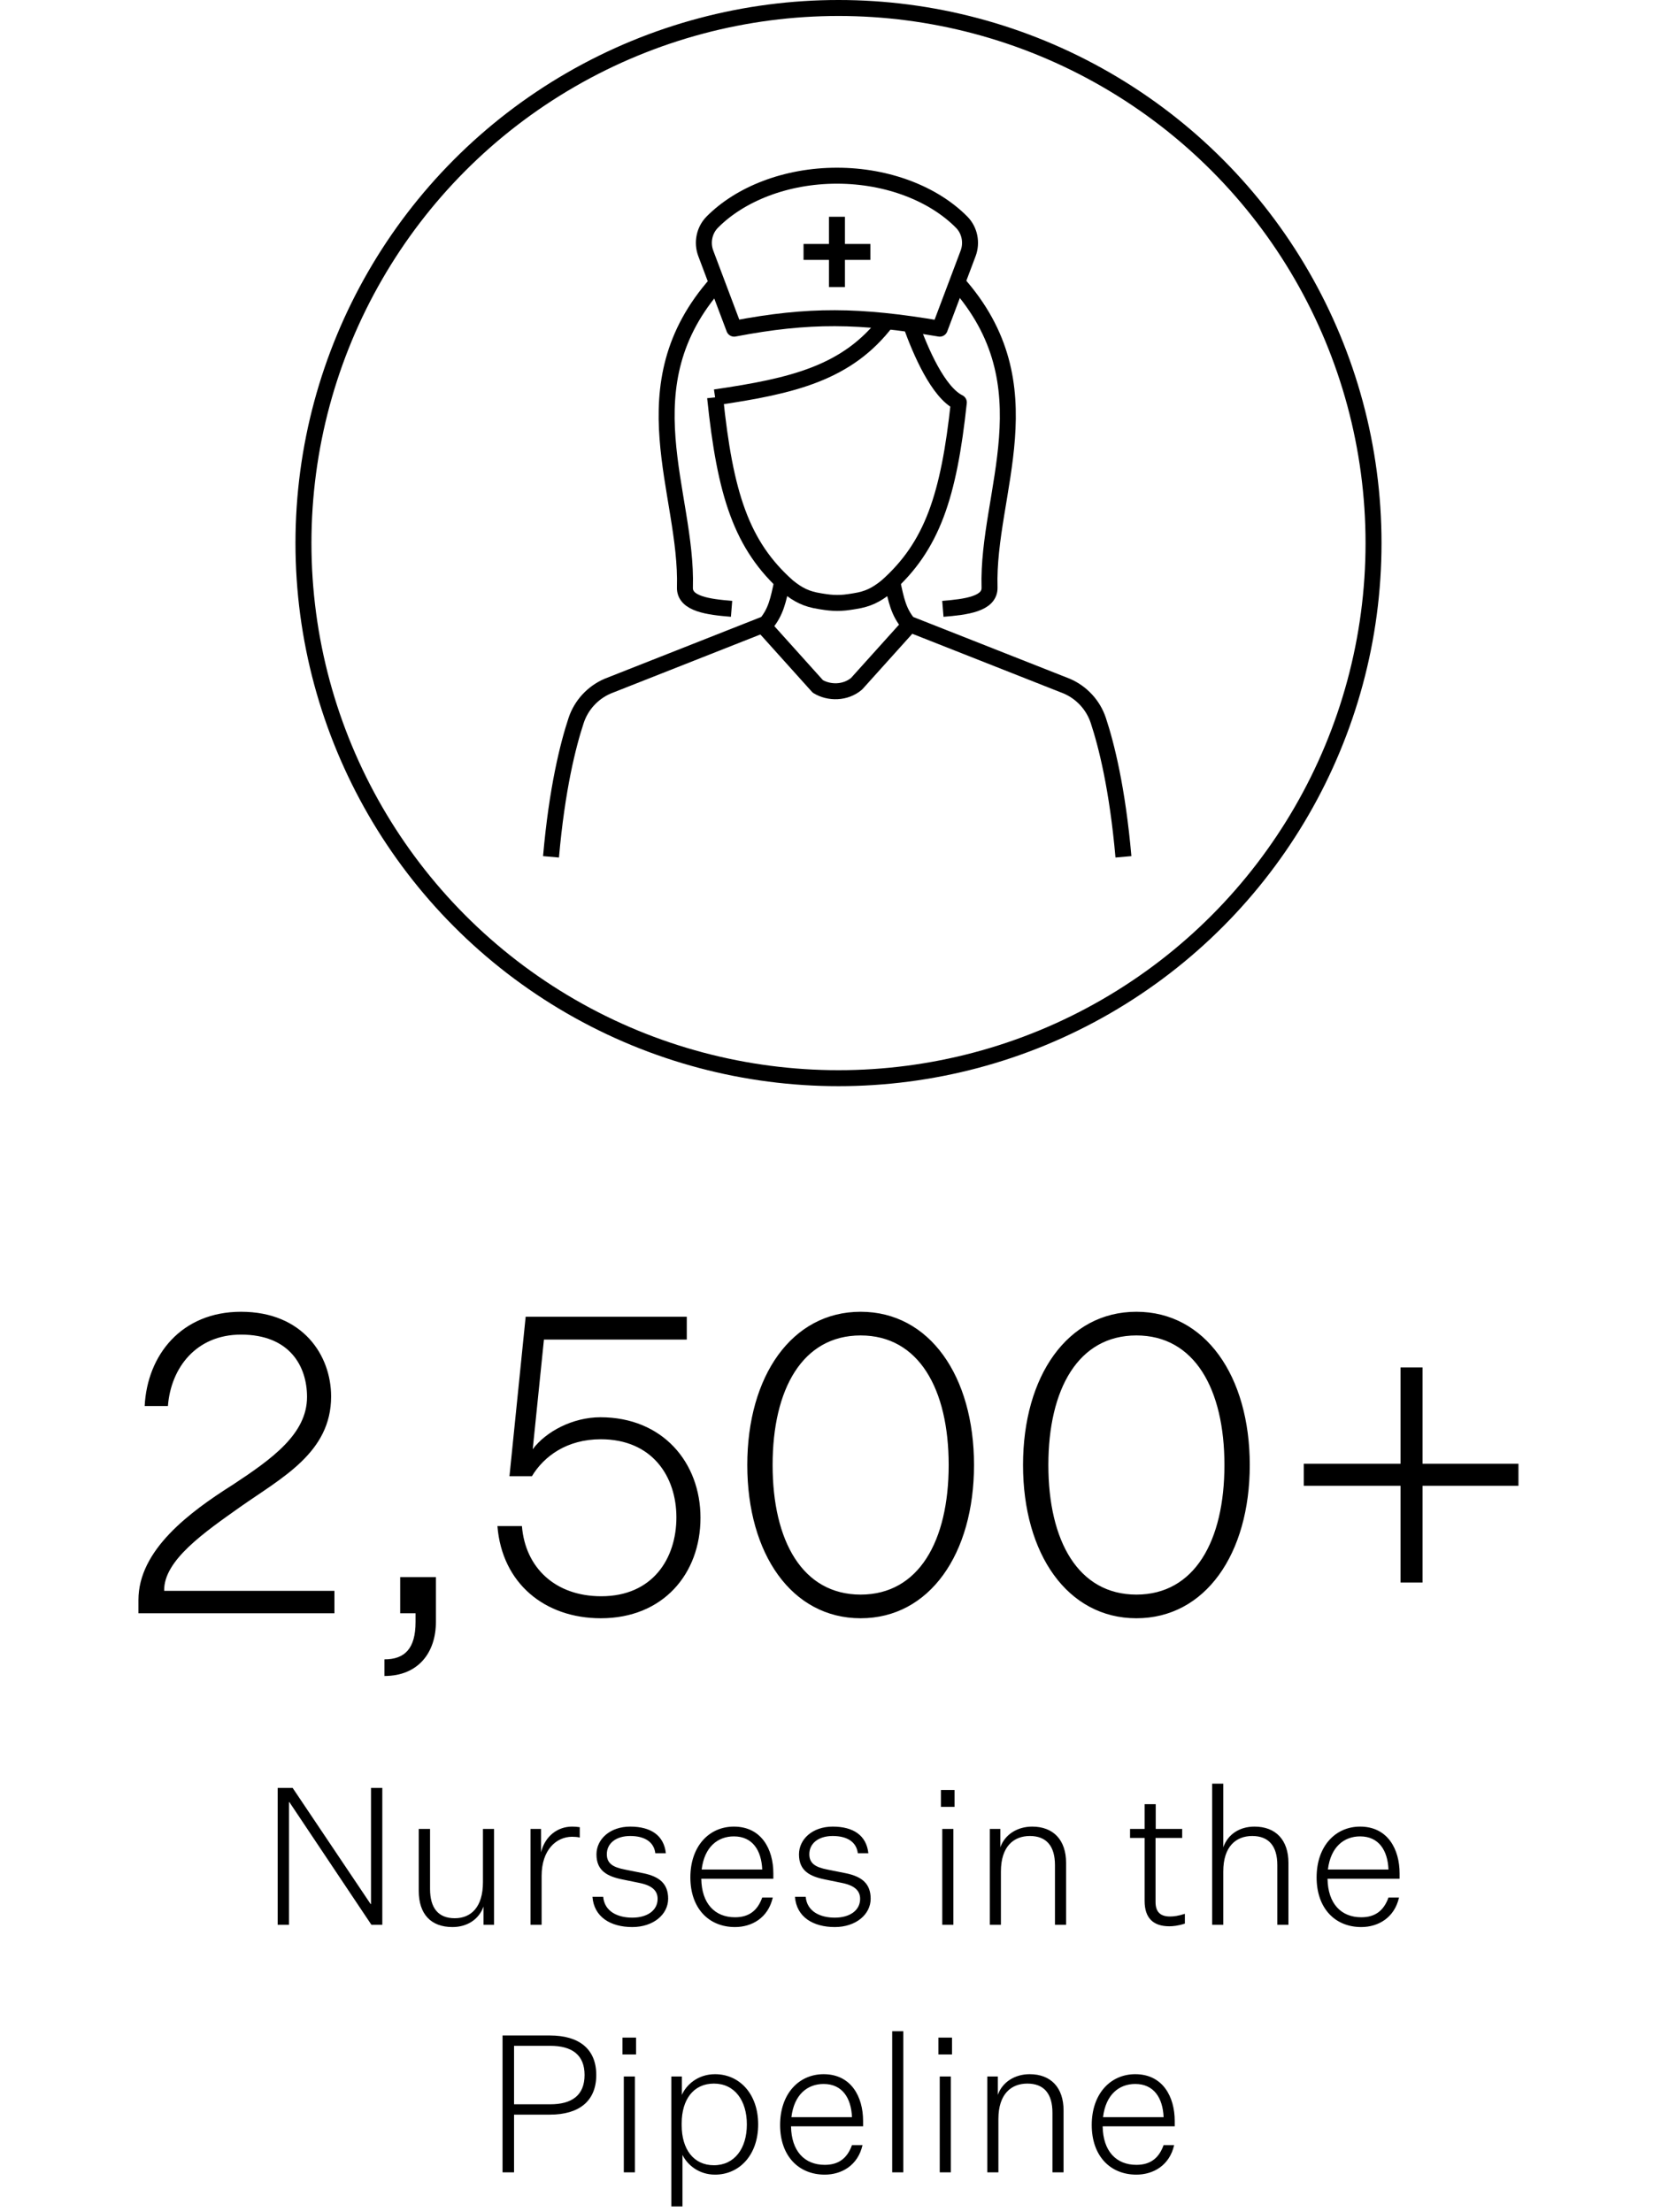
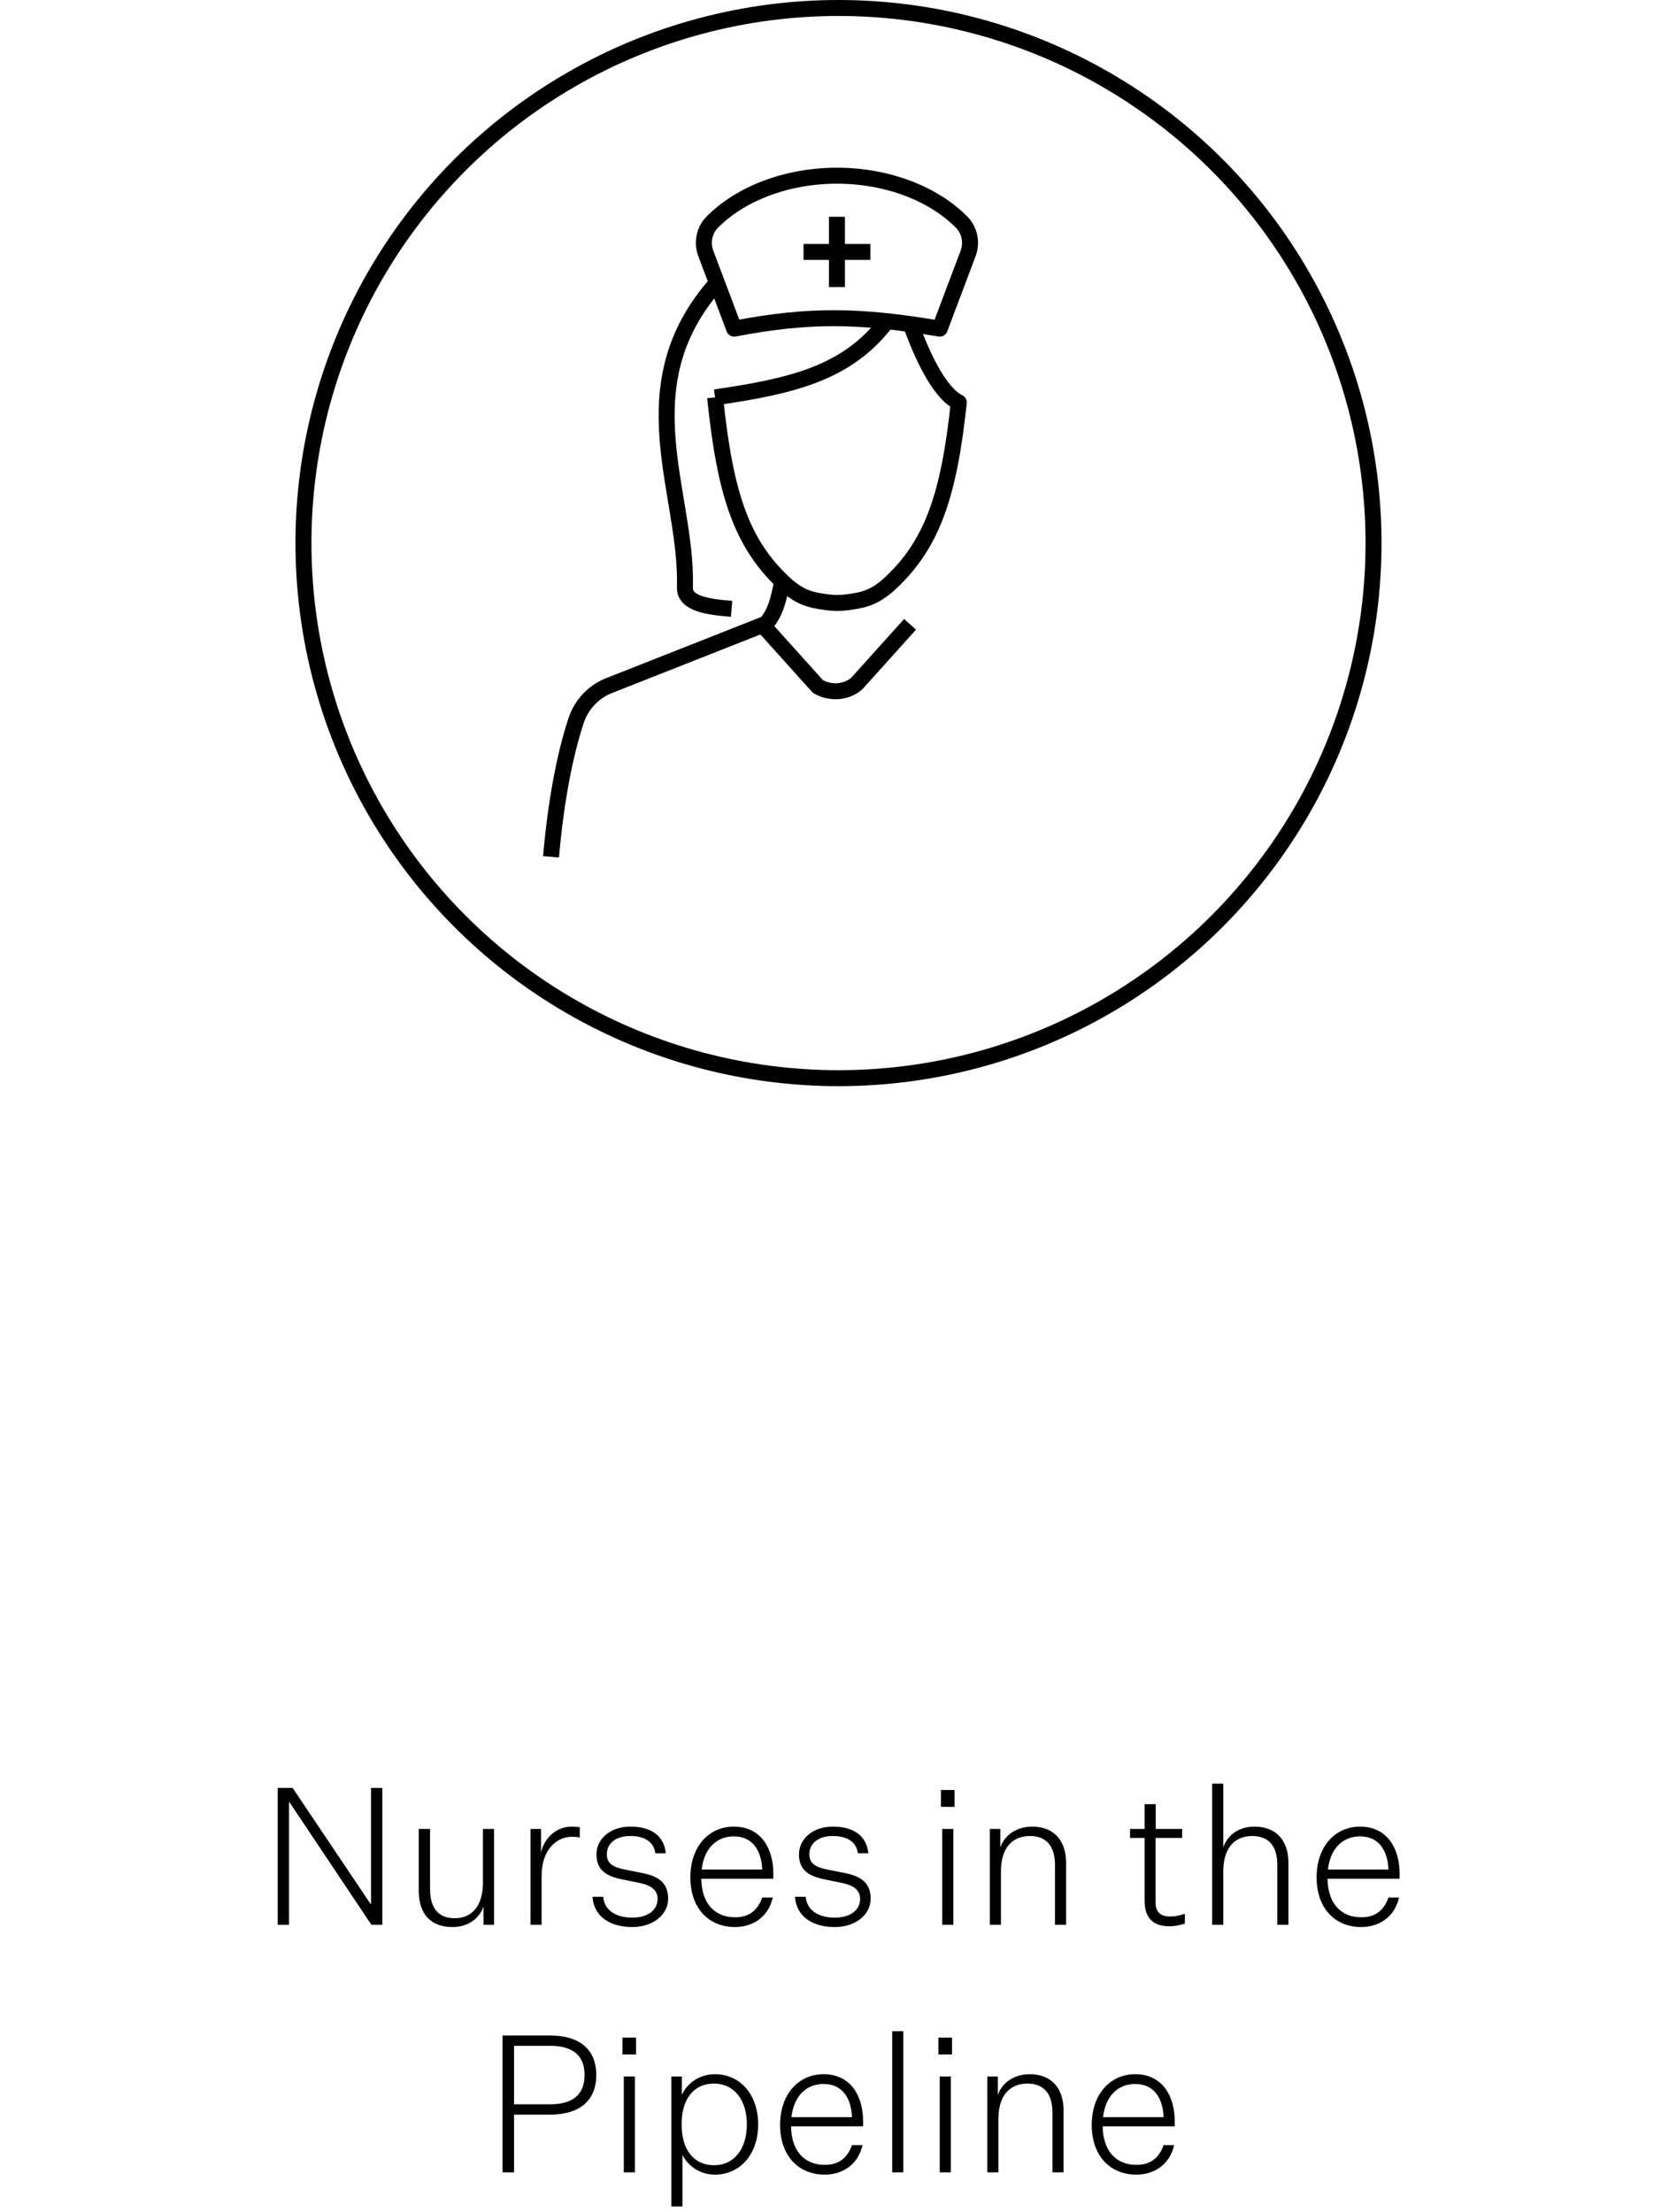
<svg xmlns="http://www.w3.org/2000/svg" width="209" height="277" viewBox="0 0 209 277" fill="none">
-   <path d="M41.464 174.856C41.464 181.876 35.328 184.996 30.076 188.688C25.604 191.86 20.456 195.396 20.56 199.192H41.88V202H17.336V200.336C17.336 194.096 23.68 189.364 29.192 185.88C34.08 182.656 38.448 179.536 38.448 174.908C38.448 171.112 36.316 167.108 30.18 167.108C24.564 167.108 21.392 171.268 21.028 176.052H18.116C18.428 169.708 22.692 164.248 30.18 164.248C37.928 164.248 41.464 169.708 41.464 174.856ZM50.114 202V197.476H54.586V203.092C54.586 206.888 52.402 209.852 48.138 209.852V207.772C50.686 207.772 52.038 206.42 52.038 203.092V202H50.114ZM75.238 180.212C70.974 180.212 68.114 182.344 66.606 184.84H63.798L65.826 164.872H86.002V167.732H68.114L66.71 181.46C68.374 179.224 71.754 177.456 75.186 177.456C82.986 177.456 87.718 183.124 87.718 190.04C87.718 197.06 83.038 202.624 75.238 202.624C68.218 202.624 62.862 198.256 62.29 191.08H65.358C65.774 196.28 69.518 199.868 75.29 199.868C81.738 199.868 84.702 195.136 84.702 189.988C84.702 184.892 81.686 180.212 75.238 180.212ZM93.578 183.436C93.578 172.308 99.142 164.248 107.774 164.248C116.406 164.248 121.97 172.308 121.97 183.436C121.97 194.564 116.406 202.624 107.774 202.624C99.142 202.624 93.578 194.564 93.578 183.436ZM96.75 183.436C96.75 192.952 100.494 199.66 107.774 199.66C115.054 199.66 118.798 192.952 118.798 183.436C118.798 173.92 115.054 167.212 107.774 167.212C100.494 167.212 96.75 173.92 96.75 183.436ZM128.109 183.436C128.109 172.308 133.673 164.248 142.305 164.248C150.937 164.248 156.501 172.308 156.501 183.436C156.501 194.564 150.937 202.624 142.305 202.624C133.673 202.624 128.109 194.564 128.109 183.436ZM131.281 183.436C131.281 192.952 135.025 199.66 142.305 199.66C149.585 199.66 153.329 192.952 153.329 183.436C153.329 173.92 149.585 167.212 142.305 167.212C135.025 167.212 131.281 173.92 131.281 183.436ZM190.148 186.036H178.136V198.152H175.38V186.036H163.264V183.28H175.38V171.216H178.136V183.28H190.148V186.036Z" fill="black" />
  <circle cx="105" cy="68" r="67" stroke="black" stroke-width="2" />
  <path d="M36.643 223.864L46.411 238.408H46.459V223.864H47.875V241H46.507L36.235 225.64H36.187V241H34.771V223.864H36.643ZM61.869 241H60.549V238.72C59.973 240.328 58.509 241.288 56.661 241.288C53.949 241.288 52.437 239.656 52.437 236.752V229H53.853V236.512C53.853 238.912 54.885 240.184 56.949 240.184C58.965 240.184 60.477 238.816 60.477 235.672V229H61.869V241ZM72.6 228.784V230.08C72.336 230.008 71.904 229.984 71.64 229.984C69.672 229.984 67.824 231.616 67.824 234.88V241H66.432V229H67.752V231.928C68.256 229.888 69.84 228.712 71.64 228.712C71.952 228.712 72.288 228.736 72.6 228.784ZM74.189 237.496H75.533C75.701 239.368 77.381 240.112 79.181 240.112C81.029 240.112 82.349 239.224 82.349 237.76C82.349 236.8 81.749 236.104 80.093 235.768L77.981 235.336C76.061 234.952 74.693 234.256 74.693 232.192C74.693 230.296 76.373 228.712 78.917 228.712C81.509 228.712 83.141 229.816 83.381 232.048H82.061C81.893 230.656 80.765 229.888 78.917 229.888C77.117 229.888 75.989 230.824 75.989 232.168C75.989 233.32 76.757 233.8 78.245 234.088L80.645 234.568C82.517 234.976 83.669 235.816 83.669 237.736C83.669 239.728 81.797 241.288 79.181 241.288C76.469 241.288 74.381 240.04 74.189 237.496ZM96.77 237.592C96.194 240.136 94.154 241.288 92.042 241.288C88.73 241.288 86.45 238.912 86.45 235.072C86.45 231.16 88.802 228.712 91.898 228.712C95.354 228.712 96.842 231.544 96.842 234.568V235.24H87.818C87.866 238.36 89.522 240.064 92.042 240.064C93.818 240.064 94.874 239.2 95.45 237.592H96.77ZM91.898 229.936C89.882 229.936 88.202 231.256 87.866 234.088H95.45C95.354 231.712 94.25 229.936 91.898 229.936ZM99.548 237.496H100.892C101.06 239.368 102.74 240.112 104.54 240.112C106.388 240.112 107.708 239.224 107.708 237.76C107.708 236.8 107.108 236.104 105.452 235.768L103.34 235.336C101.42 234.952 100.052 234.256 100.052 232.192C100.052 230.296 101.732 228.712 104.276 228.712C106.868 228.712 108.5 229.816 108.74 232.048H107.42C107.252 230.656 106.124 229.888 104.276 229.888C102.476 229.888 101.348 230.824 101.348 232.168C101.348 233.32 102.116 233.8 103.604 234.088L106.004 234.568C107.876 234.976 109.028 235.816 109.028 237.736C109.028 239.728 107.156 241.288 104.54 241.288C101.828 241.288 99.74 240.04 99.548 237.496ZM117.827 226.24V224.128H119.531V226.24H117.827ZM117.995 241V229H119.387V241H117.995ZM125.268 229V231.304C125.82 229.72 127.38 228.712 129.252 228.712C131.916 228.712 133.5 230.392 133.5 233.248V241H132.108V233.536C132.108 231.136 131.028 229.888 128.964 229.888C126.948 229.888 125.34 231.184 125.34 234.328V241H123.948V229H125.268ZM148.374 239.632V240.856C147.51 241.144 146.814 241.192 146.43 241.192C144.414 241.192 143.334 240.16 143.334 238.024V230.128H141.51V229H143.334V225.904H144.726V229H148.038V230.128H144.702V238.144C144.702 239.488 145.398 239.968 146.526 239.968C146.982 239.968 147.558 239.896 148.374 239.632ZM153.184 231.304C153.76 229.672 155.224 228.712 157.096 228.712C159.76 228.712 161.344 230.392 161.344 233.248V241H159.952V233.536C159.952 231.136 158.872 229.888 156.808 229.888C154.792 229.888 153.184 231.184 153.184 234.328V241H151.792V223.336H153.184V231.304ZM175.192 237.592C174.616 240.136 172.576 241.288 170.464 241.288C167.152 241.288 164.872 238.912 164.872 235.072C164.872 231.16 167.224 228.712 170.32 228.712C173.776 228.712 175.264 231.544 175.264 234.568V235.24H166.24C166.288 238.36 167.944 240.064 170.464 240.064C172.24 240.064 173.296 239.2 173.872 237.592H175.192ZM170.32 229.936C168.304 229.936 166.624 231.256 166.288 234.088H173.872C173.776 231.712 172.672 229.936 170.32 229.936ZM68.859 264.776H64.371V272H62.931V254.864H68.859C72.531 254.864 74.667 256.568 74.667 259.808C74.667 263.072 72.531 264.776 68.859 264.776ZM64.371 263.48H68.907C71.619 263.48 73.203 262.352 73.203 259.808C73.203 257.288 71.619 256.16 68.907 256.16H64.371V263.48ZM77.948 257.24V255.128H79.652V257.24H77.948ZM78.116 272V260H79.508V272H78.116ZM85.461 269.816V276.272H84.069V260H85.389V262.304C85.917 261.08 87.357 259.712 89.541 259.712C92.565 259.712 94.941 262.136 94.941 266C94.941 269.864 92.565 272.288 89.541 272.288C87.477 272.288 86.061 271.04 85.461 269.816ZM85.365 265.856V266.12C85.365 269.072 86.829 271.112 89.397 271.112C91.989 271.112 93.525 269 93.525 266C93.525 263 91.989 260.888 89.397 260.888C86.829 260.888 85.365 262.904 85.365 265.856ZM108.008 268.592C107.432 271.136 105.392 272.288 103.28 272.288C99.968 272.288 97.688 269.912 97.688 266.072C97.688 262.16 100.04 259.712 103.136 259.712C106.592 259.712 108.08 262.544 108.08 265.568V266.24H99.056C99.104 269.36 100.76 271.064 103.28 271.064C105.056 271.064 106.112 270.2 106.688 268.592H108.008ZM103.136 260.936C101.12 260.936 99.44 262.256 99.104 265.088H106.688C106.592 262.712 105.488 260.936 103.136 260.936ZM113.117 272H111.725V254.336H113.117V272ZM117.51 257.24V255.128H119.214V257.24H117.51ZM117.678 272V260H119.07V272H117.678ZM124.952 260V262.304C125.504 260.72 127.064 259.712 128.936 259.712C131.6 259.712 133.184 261.392 133.184 264.248V272H131.792V264.536C131.792 262.136 130.712 260.888 128.648 260.888C126.632 260.888 125.024 262.184 125.024 265.328V272H123.632V260H124.952ZM147.032 268.592C146.456 271.136 144.416 272.288 142.304 272.288C138.992 272.288 136.712 269.912 136.712 266.072C136.712 262.16 139.064 259.712 142.16 259.712C145.616 259.712 147.104 262.544 147.104 265.568V266.24H138.08C138.128 269.36 139.784 271.064 142.304 271.064C144.08 271.064 145.136 270.2 145.712 268.592H147.032ZM142.16 260.936C140.144 260.936 138.464 262.256 138.128 265.088H145.712C145.616 262.712 144.512 260.936 142.16 260.936Z" fill="black" />
-   <path d="M111.734 72.841C112.227 75.181 112.524 76.606 113.742 78.084L133.599 85.918C135.46 86.725 136.896 88.282 137.534 90.207C138.55 93.274 139.933 98.748 140.682 107.284" stroke="black" stroke-width="2" stroke-linejoin="round" />
  <path d="M111.06 40.218C106.12 46.73 99.257 48.336 89.549 49.755M89.549 49.755H89.545M89.549 49.755C90.795 61.831 92.829 68.278 98.647 73.436C99.972 74.511 101.016 75.015 102.622 75.265C102.622 75.265 102.751 75.286 102.95 75.32C103.68 75.433 104.112 75.489 104.843 75.493C105.207 75.489 105.499 75.478 105.788 75.448C106.08 75.418 106.372 75.376 106.734 75.32C106.933 75.288 107.062 75.265 107.062 75.265C108.668 75.015 109.712 74.511 111.037 73.436C113.894 70.903 115.84 68.058 117.227 64.391C118.614 60.72 119.442 56.224 120.069 50.391C117.483 49.116 115.283 44.039 114.049 40.588" stroke="black" stroke-width="2" stroke-linejoin="round" />
-   <path d="M119.862 35.368C131.439 48.311 123.561 61.643 123.915 73.558C123.974 75.619 120.973 75.999 118.07 76.234" stroke="black" stroke-width="2" stroke-linejoin="round" />
  <path d="M89.774 35.421C78.269 48.345 86.123 61.66 85.769 73.556C85.706 75.615 88.709 75.997 91.61 76.232" stroke="black" stroke-width="2" stroke-linejoin="round" />
  <path d="M95.498 78.259L102.412 85.948C103.814 86.804 105.87 86.804 107.272 85.606L113.962 78.172" stroke="black" stroke-width="2" stroke-linejoin="round" />
  <path d="M97.948 72.841C97.455 75.181 97.157 76.606 95.939 78.084L76.082 85.918C74.222 86.725 72.786 88.282 72.147 90.207C71.132 93.274 69.748 98.748 69 107.284" stroke="black" stroke-width="2" stroke-linejoin="round" />
  <path d="M91.934 41.15L88.382 31.727C87.872 30.374 88.19 28.83 89.187 27.82C92.667 24.296 98.425 22 104.807 22C111.188 22 116.946 24.296 120.427 27.822C121.424 28.832 121.742 30.377 121.232 31.729L117.68 41.152C107.581 39.449 101.336 39.362 91.934 41.152V41.15Z" stroke="black" stroke-width="2" stroke-linejoin="round" />
  <path d="M104.807 27.145V35.945" stroke="black" stroke-width="2" stroke-linejoin="round" />
  <path d="M100.623 31.545H108.992" stroke="black" stroke-width="2" stroke-linejoin="round" />
</svg>